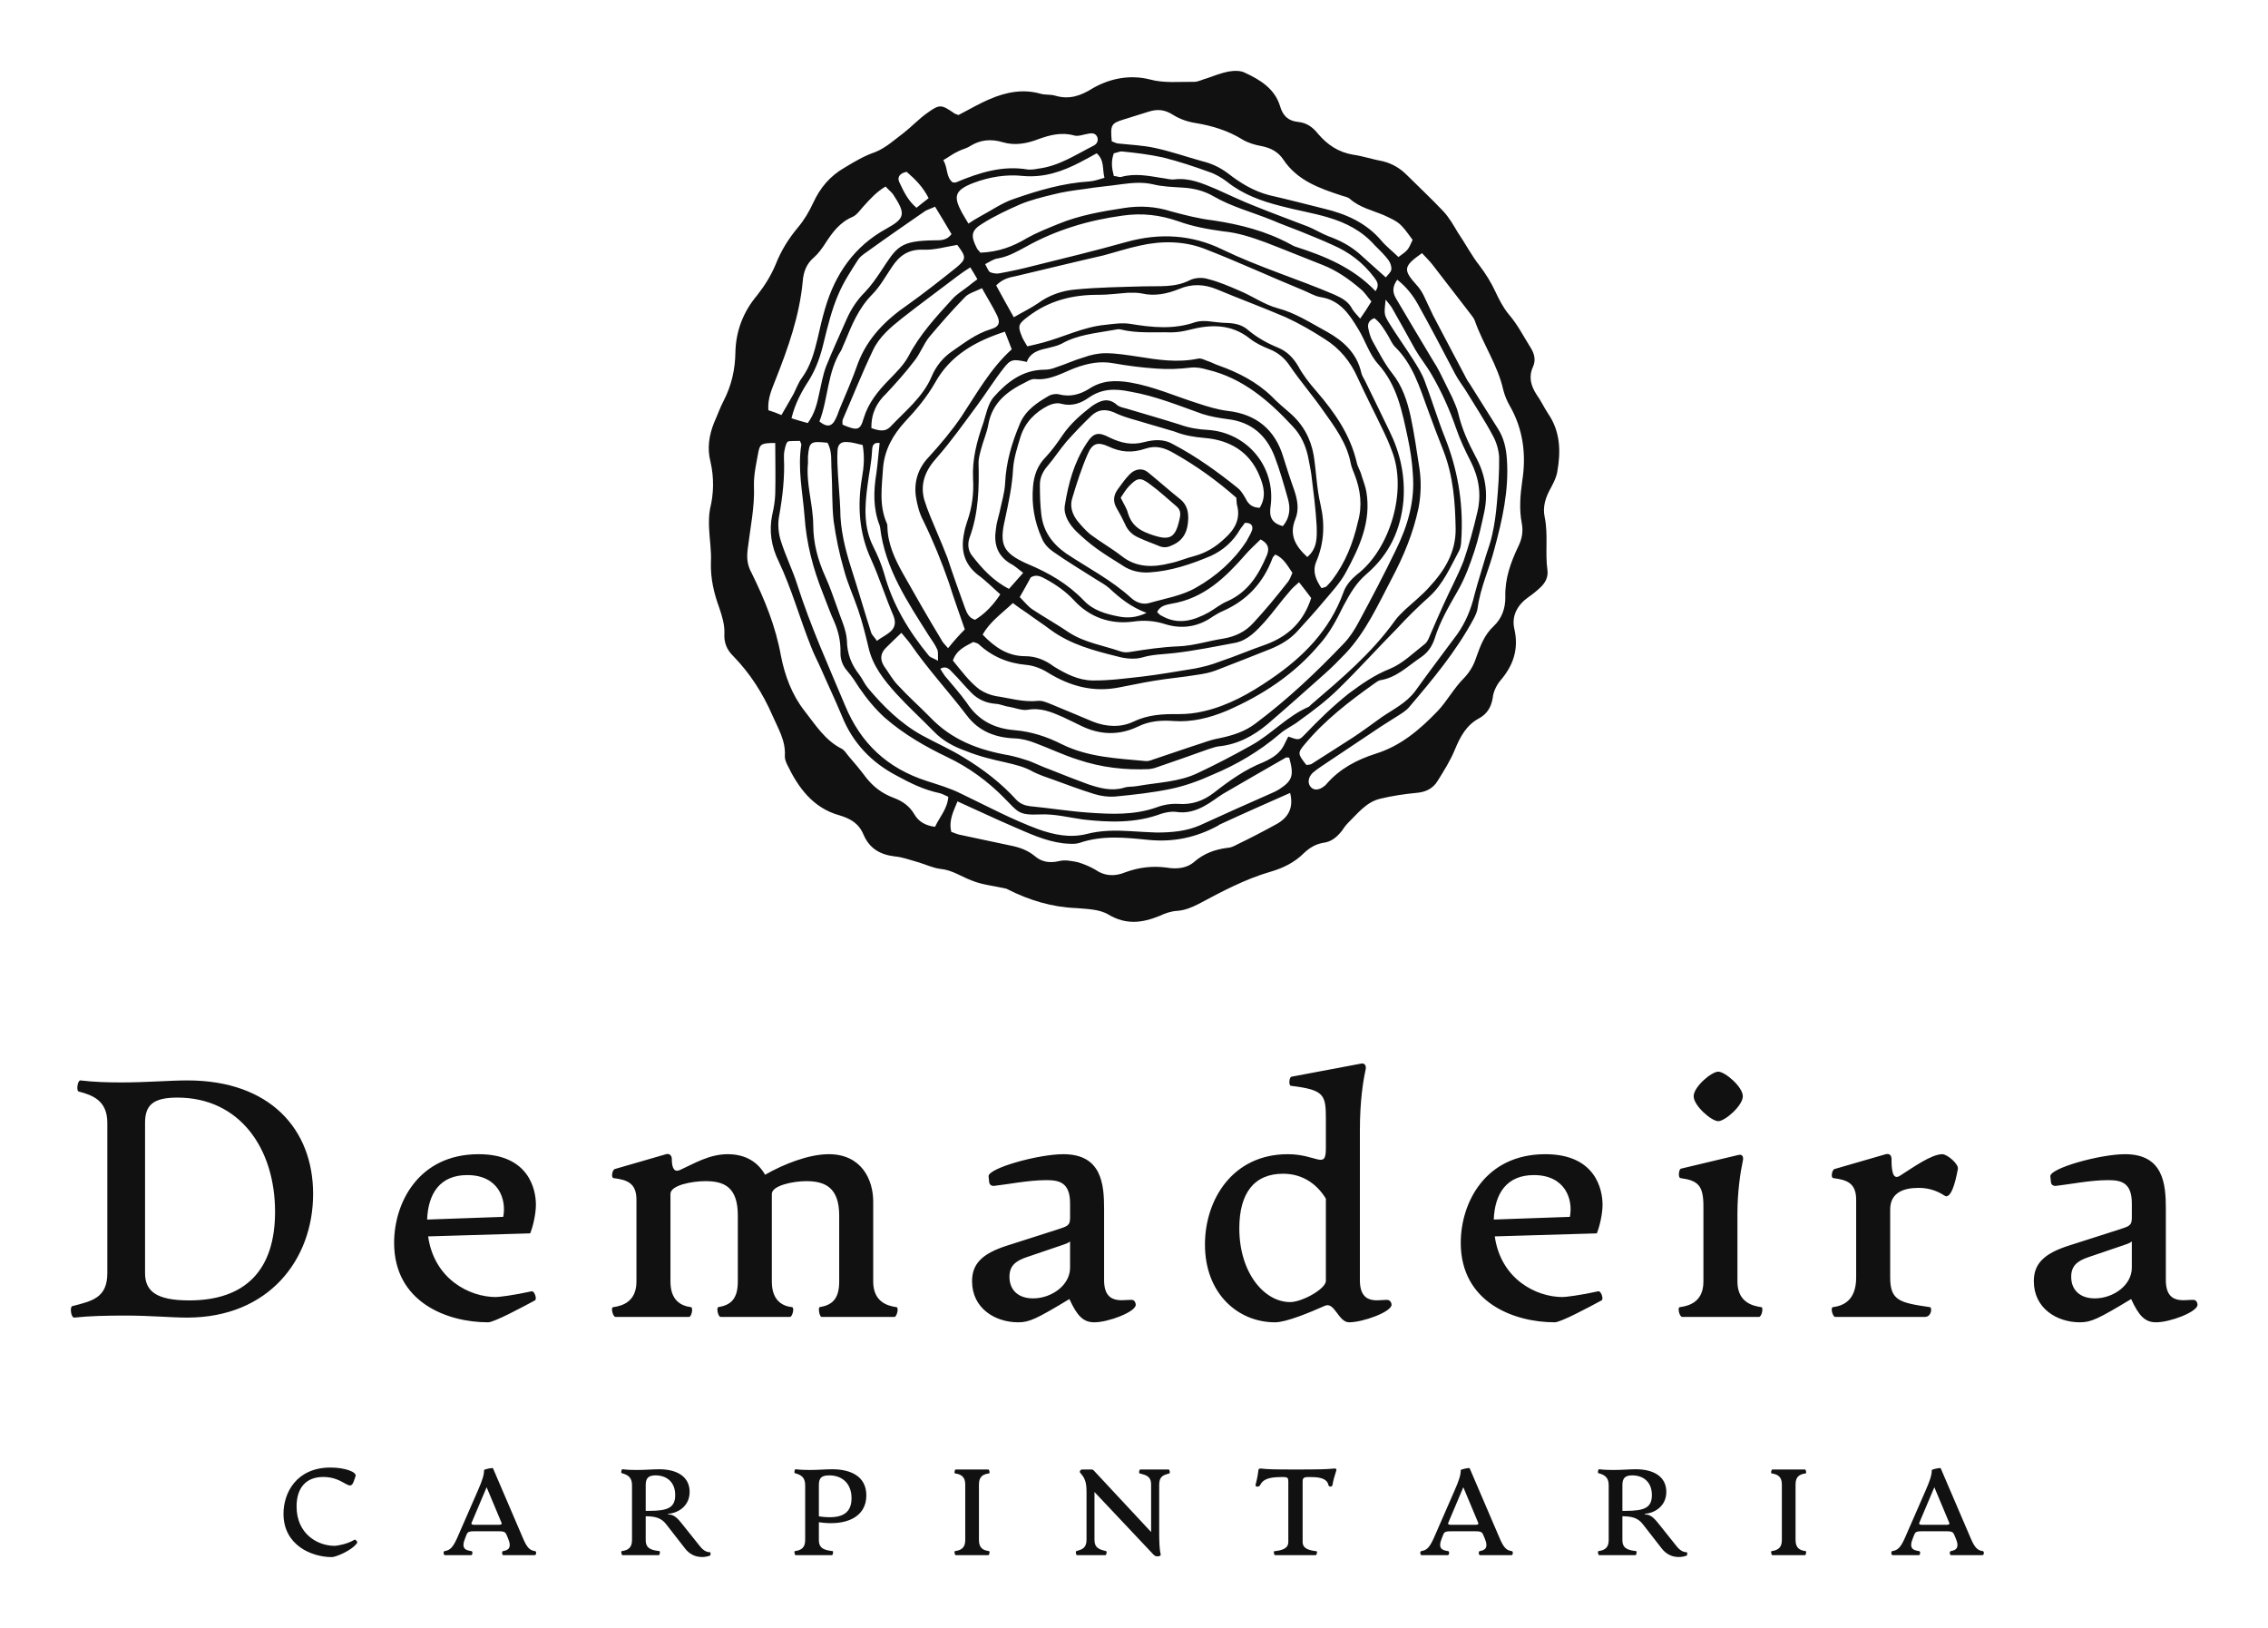
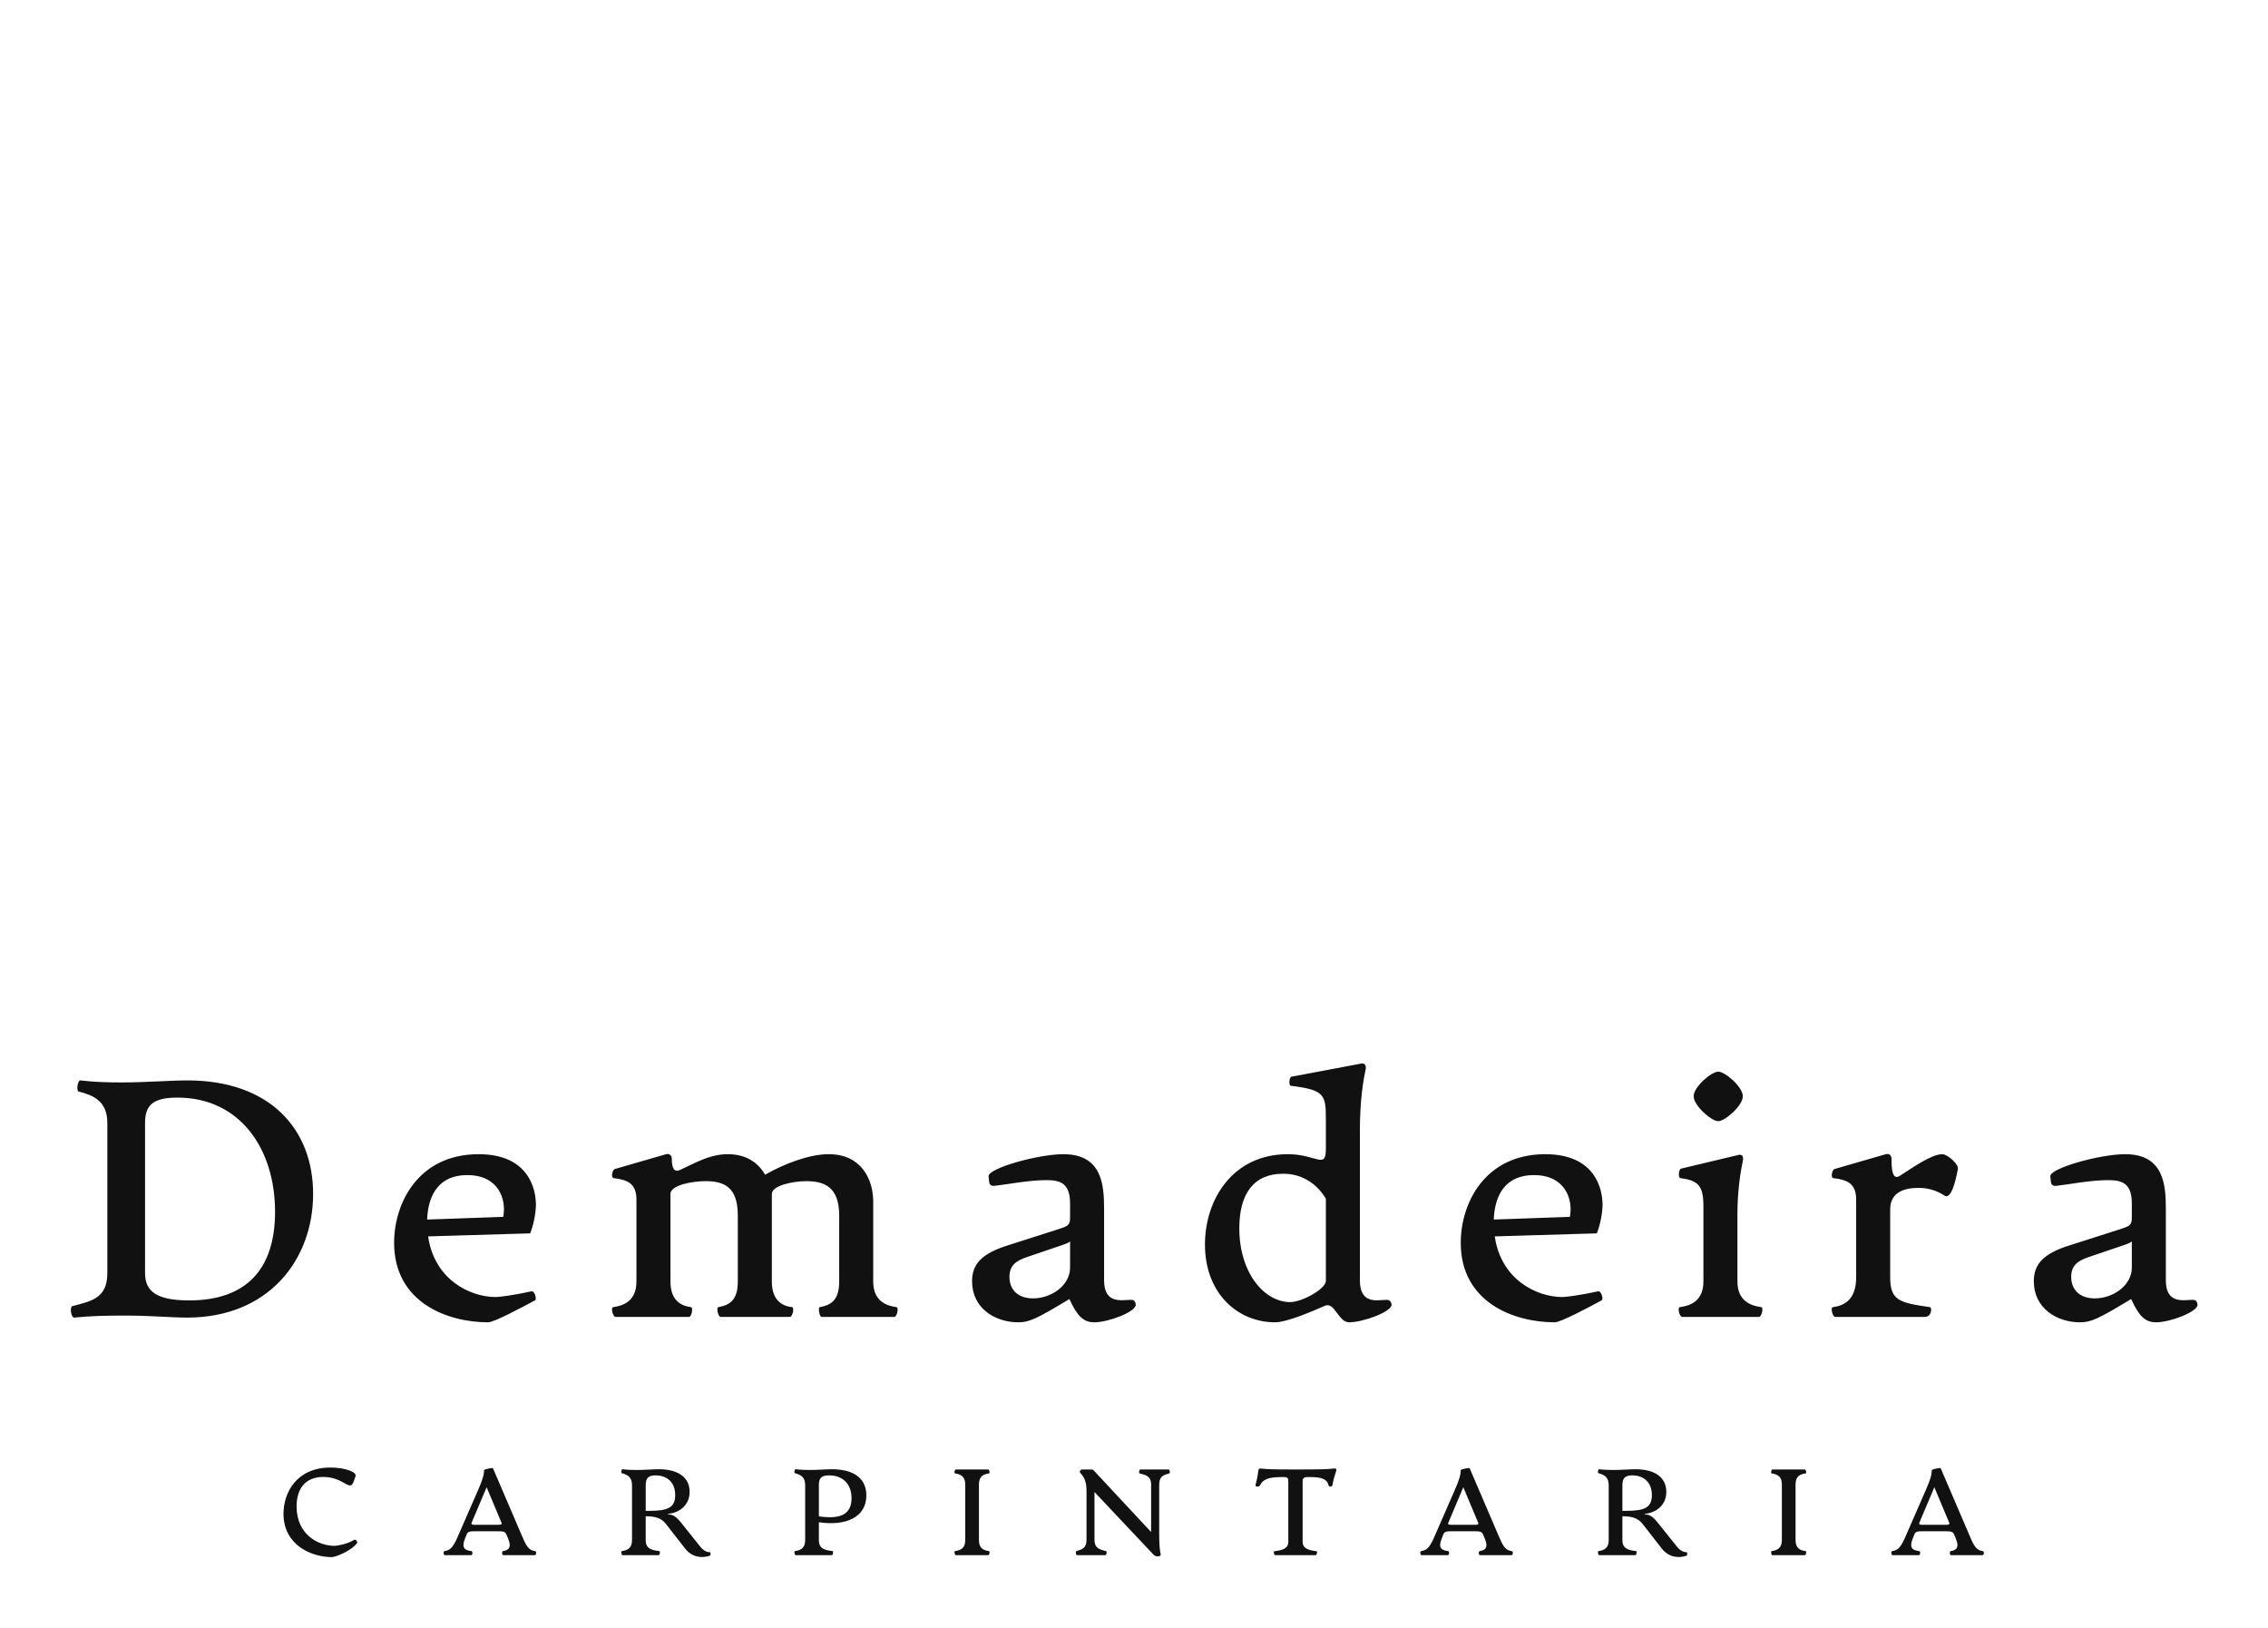
<svg xmlns="http://www.w3.org/2000/svg" version="1.1" width="3200" height="2296.39" viewBox="0 0 3200 2296.39">
  <g transform="scale(10) translate(10, 10)">
    <defs id="SvgjsDefs3183" />
    <g id="SvgjsG3184" featureKey="symbolFeature-0" transform="matrix(32.302,0,0,32.302,61.652,-18.645)" fill="#111111">
      <g>
-         <path fill-rule="evenodd" clip-rule="evenodd" fill="#111111" d="M1.968,0.77c0.049-0.025,0.092-0.051,0.138-0.07   c0.07-0.03,0.144-0.045,0.221-0.023c0.021,0.006,0.046,0.002,0.066,0.009c0.061,0.017,0.109,0,0.162-0.033   c0.075-0.043,0.161-0.06,0.247-0.039c0.065,0.018,0.13,0.01,0.195,0.011c0.02,0,0.038-0.011,0.058-0.016   c0.031-0.011,0.062-0.023,0.093-0.029c0.024-0.004,0.054-0.005,0.073,0.006C3.286,0.616,3.35,0.655,3.373,0.731   c0.012,0.042,0.036,0.065,0.079,0.069C3.49,0.804,3.516,0.823,3.539,0.852c0.04,0.047,0.088,0.08,0.152,0.091   c0.044,0.006,0.087,0.021,0.132,0.029c0.04,0.01,0.074,0.03,0.104,0.06C3.979,1.084,4.035,1.136,4.086,1.19   C4.112,1.218,4.13,1.25,4.149,1.282c0.033,0.048,0.06,0.101,0.095,0.145c0.028,0.037,0.051,0.074,0.07,0.115   C4.33,1.576,4.348,1.611,4.371,1.639c0.04,0.046,0.067,0.1,0.099,0.151c0.015,0.025,0.02,0.052,0.008,0.079   c-0.02,0.043-0.01,0.082,0.015,0.121c0.019,0.026,0.033,0.057,0.051,0.084C4.597,2.151,4.6,2.238,4.584,2.327   C4.58,2.352,4.568,2.375,4.557,2.396C4.533,2.438,4.519,2.48,4.529,2.526C4.545,2.604,4.53,2.681,4.541,2.758   c0.004,0.03-0.01,0.055-0.03,0.074c-0.017,0.016-0.034,0.03-0.053,0.043C4.41,2.909,4.384,2.956,4.396,3.012   c0.021,0.09-0.004,0.162-0.062,0.229c-0.017,0.021-0.03,0.05-0.032,0.074c-0.007,0.043-0.027,0.072-0.061,0.09   c-0.055,0.03-0.081,0.08-0.104,0.135c-0.02,0.049-0.048,0.093-0.076,0.138C4.04,3.712,4.008,3.727,3.967,3.73   C3.915,3.735,3.862,3.743,3.812,3.755c-0.062,0.014-0.1,0.065-0.143,0.107C3.658,3.873,3.65,3.886,3.642,3.897   C3.62,3.924,3.596,3.944,3.561,3.948C3.527,3.954,3.5,3.971,3.476,3.994c-0.039,0.039-0.089,0.064-0.144,0.08   C3.221,4.106,3.118,4.161,3.017,4.215C2.987,4.23,2.959,4.242,2.925,4.245C2.898,4.246,2.87,4.256,2.847,4.267   C2.771,4.298,2.7,4.307,2.623,4.261C2.585,4.238,2.531,4.237,2.484,4.233C2.377,4.229,2.278,4.199,2.183,4.151   C2.18,4.149,2.178,4.148,2.176,4.148c-0.05-0.012-0.101-0.016-0.146-0.034C1.983,4.097,1.942,4.067,1.891,4.062   c-0.035-0.004-0.066-0.02-0.101-0.03C1.757,4.023,1.724,4.01,1.688,4.007C1.624,3.999,1.579,3.971,1.554,3.913   c-0.021-0.05-0.056-0.07-0.105-0.085C1.333,3.796,1.268,3.707,1.219,3.604C1.214,3.593,1.209,3.58,1.21,3.568   c0.004-0.067-0.03-0.12-0.055-0.178c-0.042-0.096-0.097-0.182-0.17-0.257C0.956,3.105,0.943,3.072,0.946,3.032   c0.001-0.038-0.01-0.073-0.022-0.109C0.9,2.858,0.885,2.793,0.887,2.724c0.003-0.05-0.006-0.101-0.008-0.15   C0.878,2.546,0.878,2.518,0.883,2.491C0.9,2.422,0.901,2.353,0.885,2.283C0.87,2.225,0.879,2.168,0.901,2.113   C0.916,2.08,0.927,2.047,0.943,2.017c0.034-0.066,0.05-0.136,0.051-0.211c0.002-0.094,0.035-0.178,0.095-0.249   C1.122,1.515,1.149,1.472,1.17,1.422C1.193,1.363,1.226,1.31,1.267,1.261c0.027-0.032,0.049-0.069,0.067-0.108   c0.03-0.065,0.073-0.117,0.138-0.154c0.043-0.026,0.085-0.051,0.132-0.067c0.046-0.018,0.085-0.054,0.125-0.084   C1.765,0.82,1.796,0.786,1.832,0.761c0.055-0.04,0.062-0.037,0.119,0.002C1.955,0.766,1.96,0.766,1.968,0.77z M2.269,1.78   c0.025-0.006,0.046-0.01,0.067-0.016C2.429,1.739,2.514,1.695,2.61,1.686c0.036-0.004,0.073-0.01,0.11-0.004   c0.096,0.016,0.19,0.025,0.284-0.008C3.021,1.669,3.04,1.669,3.056,1.67c0.03,0.003,0.061,0.008,0.09,0.008   C3.182,1.68,3.211,1.688,3.236,1.711c0.039,0.032,0.082,0.056,0.129,0.075c0.038,0.016,0.065,0.043,0.087,0.08   c0.021,0.039,0.05,0.076,0.079,0.109c0.08,0.093,0.148,0.189,0.177,0.312c0.004,0.02,0.016,0.036,0.021,0.057   C3.736,2.367,3.746,2.391,3.75,2.415c0.022,0.13-0.03,0.242-0.089,0.351c-0.025,0.047-0.064,0.088-0.1,0.131   C3.527,2.938,3.49,2.978,3.454,3.018C3.421,3.057,3.377,3.083,3.33,3.102C3.251,3.133,3.172,3.165,3.093,3.195   C3.067,3.205,3.04,3.21,3.013,3.214C2.948,3.225,2.883,3.23,2.819,3.241C2.77,3.249,2.721,3.26,2.672,3.269   C2.559,3.292,2.458,3.265,2.361,3.206C2.333,3.188,2.298,3.174,2.265,3.171C2.184,3.164,2.114,3.134,2.056,3.08   C2.049,3.075,2.041,3.074,2.033,3.071C1.998,3.09,1.96,3.105,1.944,3.152c0.037,0.045,0.071,0.092,0.116,0.126   C2.081,3.292,2.105,3.302,2.13,3.307c0.062,0.009,0.122,0.028,0.186,0.021c0.019-0.002,0.04,0.008,0.058,0.015   c0.062,0.025,0.121,0.051,0.182,0.076c0.058,0.023,0.122,0.026,0.176,0c0.065-0.031,0.129-0.034,0.197-0.033   c0.038,0,0.076-0.004,0.112-0.013c0.105-0.024,0.201-0.078,0.29-0.139c0.143-0.097,0.259-0.214,0.319-0.38   C3.66,2.824,3.684,2.797,3.708,2.777C3.852,2.669,3.933,2.408,3.859,2.23C3.85,2.205,3.839,2.18,3.827,2.155   c-0.038-0.08-0.078-0.157-0.115-0.238c-0.031-0.07-0.078-0.128-0.144-0.169C3.514,1.713,3.457,1.68,3.398,1.653   c-0.1-0.043-0.201-0.08-0.301-0.122C3.041,1.508,2.987,1.506,2.931,1.53C2.879,1.551,2.824,1.562,2.769,1.549   C2.75,1.545,2.729,1.546,2.708,1.546C2.666,1.549,2.623,1.555,2.581,1.555C2.468,1.554,2.363,1.58,2.271,1.651   c-0.038,0.029-0.045,0.038-0.028,0.08C2.248,1.747,2.259,1.762,2.269,1.78z M2.21,1.653c0.043-0.025,0.077-0.041,0.107-0.062   c0.048-0.035,0.104-0.054,0.16-0.059c0.102-0.01,0.2-0.011,0.301-0.014c0.068-0.002,0.135,0.006,0.199-0.026   c0.023-0.012,0.056-0.014,0.081-0.006c0.048,0.012,0.094,0.032,0.14,0.052c0.055,0.023,0.107,0.06,0.163,0.075   c0.08,0.021,0.146,0.065,0.218,0.104c0.07,0.039,0.13,0.093,0.149,0.179C3.731,1.909,3.739,1.92,3.745,1.932   c0.035,0.071,0.07,0.144,0.105,0.216c0.048,0.097,0.07,0.196,0.062,0.306C3.9,2.582,3.85,2.689,3.751,2.774   C3.705,2.813,3.678,2.861,3.65,2.913C3.62,2.974,3.588,3.035,3.543,3.084c-0.109,0.129-0.248,0.22-0.402,0.287   C3.067,3.402,2.989,3.422,2.907,3.416c-0.053-0.004-0.105,0-0.154,0.024C2.67,3.48,2.587,3.477,2.506,3.438   C2.478,3.425,2.452,3.411,2.423,3.398C2.375,3.377,2.328,3.357,2.271,3.367C2.245,3.371,2.218,3.359,2.19,3.354   c-0.02-0.002-0.038-0.012-0.059-0.013C2.09,3.338,2.053,3.322,2.024,3.292C1.997,3.265,1.971,3.233,1.943,3.205   C1.931,3.193,1.917,3.172,1.889,3.188C1.896,3.199,1.902,3.21,1.909,3.219c0.033,0.04,0.066,0.076,0.096,0.118   c0.05,0.077,0.121,0.112,0.208,0.119c0.074,0.006,0.143,0.029,0.208,0.062c0.116,0.057,0.241,0.061,0.365,0.073   c0.01,0.001,0.02-0.002,0.03-0.006c0.073-0.024,0.146-0.05,0.221-0.074c0.023-0.008,0.048-0.016,0.072-0.02   c0.058-0.012,0.111-0.029,0.158-0.065c0.139-0.104,0.266-0.224,0.386-0.35c0.024-0.025,0.046-0.059,0.063-0.091   c0.056-0.104,0.111-0.208,0.162-0.314c0.052-0.105,0.085-0.215,0.075-0.334C3.95,2.284,3.942,2.232,3.931,2.18   C3.906,2.064,3.885,1.95,3.801,1.857c-0.038-0.042-0.056-0.103-0.085-0.15C3.677,1.642,3.636,1.578,3.55,1.565   c-0.026-0.004-0.051-0.02-0.076-0.03C3.33,1.476,3.188,1.41,3.043,1.354C2.952,1.319,2.854,1.319,2.761,1.34   c-0.056,0.012-0.107,0.029-0.16,0.043c-0.127,0.029-0.253,0.06-0.38,0.09C2.19,1.479,2.162,1.485,2.133,1.514   C2.156,1.557,2.18,1.599,2.21,1.653z M3.554,2.836c0.013-0.004,0.019-0.005,0.022-0.008C3.585,2.819,3.593,2.81,3.601,2.8   c0.057-0.075,0.091-0.161,0.112-0.253c0.02-0.07,0.012-0.139-0.014-0.206C3.693,2.325,3.685,2.308,3.682,2.292   c-0.017-0.09-0.07-0.16-0.121-0.232C3.515,1.994,3.462,1.933,3.417,1.867c-0.024-0.036-0.053-0.06-0.091-0.075   c-0.03-0.012-0.06-0.026-0.085-0.046C3.159,1.681,3.068,1.684,2.976,1.708C2.948,1.715,2.924,1.719,2.895,1.719   C2.823,1.717,2.751,1.724,2.68,1.707c-0.012-0.004-0.025,0-0.037,0.002c-0.077,0.014-0.155,0.02-0.225,0.06   c-0.02,0.01-0.043,0.014-0.065,0.02C2.314,1.797,2.28,1.81,2.267,1.848c-0.06-0.013-0.071-0.012-0.101,0.027   c-0.041,0.052-0.075,0.107-0.114,0.16C1.994,2.113,1.938,2.193,1.873,2.267C1.823,2.322,1.8,2.381,1.819,2.45   c0.015,0.049,0.036,0.095,0.055,0.141C1.89,2.628,1.905,2.665,1.92,2.703c0.024,0.073,0.05,0.146,0.077,0.22   c0.008,0.02,0.016,0.043,0.044,0.051c0.044-0.027,0.079-0.064,0.11-0.111c-0.034-0.03-0.064-0.061-0.099-0.086   c-0.061-0.049-0.074-0.11-0.059-0.182c0.003-0.018,0.008-0.034,0.014-0.052c0.021-0.06,0.029-0.123,0.025-0.186   C2.028,2.272,2.049,2.193,2.077,2.114c0.012-0.038,0.02-0.082,0.044-0.111c0.058-0.066,0.127-0.121,0.224-0.121   c0.017,0,0.034-0.004,0.051-0.011c0.041-0.013,0.078-0.031,0.12-0.043C2.546,1.817,2.579,1.81,2.611,1.81   c0.047,0,0.094,0.008,0.142,0.015c0.087,0.014,0.172,0.027,0.26,0.009c0.013-0.004,0.03,0.005,0.043,0.01   c0.018,0.005,0.033,0.015,0.05,0.02C3.19,1.894,3.271,1.935,3.337,1.999C3.361,2.024,3.388,2.047,3.415,2.07   C3.473,2.12,3.507,2.182,3.52,2.256C3.531,2.327,3.533,2.4,3.55,2.472c0.02,0.087,0.015,0.17-0.02,0.251   C3.514,2.765,3.53,2.8,3.554,2.836z M3.834,1.576c-0.006,0.062-0.008,0.063,0.014,0.1C3.882,1.731,3.92,1.784,3.955,1.839   c0.019,0.03,0.038,0.06,0.05,0.093C4.036,2.013,4.061,2.098,4.094,2.18C4.147,2.314,4.172,2.454,4.166,2.6   c-0.002,0.024,0,0.052-0.011,0.073c-0.038,0.07-0.069,0.145-0.131,0.201c-0.049,0.044-0.096,0.09-0.14,0.138   C3.798,3.099,3.716,3.19,3.628,3.276c-0.052,0.051-0.11,0.095-0.17,0.138c-0.027,0.022-0.06,0.035-0.087,0.059   C3.282,3.549,3.183,3.607,3.077,3.651C3.02,3.677,2.959,3.699,2.898,3.712C2.817,3.729,2.734,3.738,2.651,3.746   c-0.028,0.002-0.06-0.002-0.089-0.011C2.5,3.716,2.44,3.693,2.379,3.671c-0.029-0.01-0.058-0.02-0.084-0.033   c-0.038-0.022-0.078-0.031-0.12-0.041c-0.059-0.013-0.118-0.027-0.174-0.05C1.95,3.529,1.9,3.503,1.861,3.462   C1.806,3.406,1.749,3.354,1.696,3.296C1.643,3.237,1.593,3.175,1.575,3.093c-0.013-0.054-0.026-0.107-0.044-0.16   c-0.02-0.06-0.047-0.117-0.063-0.178c-0.02-0.069-0.035-0.141-0.045-0.213C1.415,2.47,1.418,2.396,1.414,2.323   C1.411,2.282,1.418,2.238,1.396,2.201C1.321,2.193,1.317,2.197,1.311,2.26c0,0.011,0,0.02,0,0.03   C1.302,2.381,1.333,2.469,1.334,2.559c0,0.08,0.02,0.154,0.053,0.227c0.02,0.044,0.035,0.089,0.051,0.133   c0.016,0.049,0.04,0.096,0.043,0.145c0.001,0.06,0.02,0.106,0.055,0.151c0.014,0.019,0.022,0.039,0.037,0.057   C1.64,3.352,1.715,3.426,1.808,3.478c0.062,0.034,0.127,0.062,0.186,0.099c0.084,0.051,0.162,0.111,0.229,0.185   C2.239,3.777,2.257,3.785,2.28,3.788C2.365,3.796,2.45,3.81,2.535,3.816c0.101,0.007,0.2,0.012,0.299-0.023   c0.029-0.011,0.063-0.017,0.095-0.015C2.989,3.782,3.037,3.765,3.083,3.73C3.151,3.677,3.221,3.627,3.3,3.596   C3.325,3.585,3.352,3.57,3.369,3.551c0.019-0.018,0.027-0.044,0.04-0.067C3.454,3.5,3.456,3.501,3.48,3.476   c0.061-0.064,0.123-0.124,0.193-0.18c0.057-0.042,0.112-0.081,0.18-0.108C3.909,3.165,3.956,3.118,4.005,3.08   c0.013-0.01,0.019-0.029,0.026-0.045C4.049,2.993,4.067,2.952,4.086,2.91c0.028-0.063,0.062-0.125,0.088-0.191   c0.024-0.069,0.044-0.143,0.061-0.216c0.018-0.076,0.007-0.149-0.029-0.22C4.182,2.236,4.159,2.188,4.142,2.138   C4.114,2.057,4.079,1.979,4.036,1.905C4.014,1.866,3.985,1.831,3.963,1.793c-0.034-0.061-0.066-0.12-0.1-0.179   C3.857,1.603,3.847,1.592,3.834,1.576z M1.719,3.031C1.692,3.057,1.673,3.075,1.654,3.094c-0.026,0.024-0.03,0.052-0.011,0.082   c0.021,0.029,0.038,0.061,0.062,0.085C1.75,3.31,1.798,3.352,1.844,3.399c0.095,0.1,0.213,0.144,0.346,0.167   c0.029,0.006,0.059,0.015,0.086,0.024c0.031,0.012,0.061,0.027,0.09,0.037C2.422,3.65,2.478,3.671,2.534,3.692   c0.051,0.017,0.101,0.031,0.155,0.016C2.708,3.701,2.729,3.704,2.75,3.7c0.088-0.016,0.181-0.017,0.264-0.057   c0.079-0.037,0.157-0.078,0.234-0.121c0.088-0.049,0.155-0.126,0.248-0.167c0.006-0.002,0.008-0.007,0.012-0.01   C3.64,3.232,3.772,3.121,3.874,2.979c0.013-0.019,0.03-0.034,0.046-0.05c0.035-0.032,0.073-0.062,0.105-0.098   c0.065-0.07,0.116-0.15,0.115-0.254C4.138,2.462,4.13,2.348,4.087,2.237C4.063,2.176,4.04,2.116,4.018,2.055   C3.982,1.956,3.952,1.858,3.877,1.784C3.862,1.77,3.854,1.748,3.844,1.732C3.827,1.705,3.812,1.677,3.785,1.657   c-0.022,0.008-0.03,0.023-0.027,0.042c0.004,0.02,0.009,0.04,0.019,0.058c0.027,0.048,0.052,0.098,0.086,0.141   c0.044,0.055,0.065,0.119,0.08,0.186c0.016,0.074,0.027,0.153,0.039,0.23C3.99,2.369,3.989,2.427,3.978,2.485   C3.955,2.595,3.913,2.696,3.861,2.794C3.802,2.906,3.749,3.025,3.66,3.12C3.63,3.151,3.6,3.182,3.568,3.21   c-0.083,0.074-0.165,0.147-0.25,0.22C3.257,3.481,3.187,3.519,3.103,3.527C3.089,3.529,3.074,3.535,3.06,3.539   c-0.076,0.027-0.151,0.054-0.228,0.08c-0.009,0.004-0.02,0.005-0.03,0.007c-0.105,0.005-0.21-0.007-0.311-0.041   c-0.064-0.02-0.126-0.05-0.188-0.073c-0.028-0.011-0.059-0.019-0.088-0.02C2.13,3.489,2.057,3.461,2.005,3.392   C1.925,3.287,1.834,3.189,1.759,3.08C1.749,3.066,1.737,3.053,1.719,3.031z M1.276,2.193c-0.017,0-0.031,0-0.046,0.001   c-0.004,0-0.01,0.003-0.012,0.008c-0.005,0.011-0.008,0.023-0.01,0.035c-0.002,0.009-0.002,0.02-0.002,0.03   c0.004,0.085-0.006,0.17-0.021,0.254c-0.007,0.035-0.003,0.077,0.008,0.11c0.02,0.064,0.051,0.126,0.071,0.189   C1.322,3.002,1.4,3.174,1.473,3.348c0.069,0.167,0.186,0.275,0.357,0.33c0.049,0.016,0.101,0.031,0.147,0.054   C2.09,3.786,2.201,3.846,2.318,3.889c0.068,0.024,0.136,0.038,0.208,0.021c0.064-0.017,0.128-0.017,0.194-0.013   c0.037,0.002,0.075,0.005,0.113,0.006c0.064,0,0.13-0.005,0.191-0.032C3.128,3.823,3.23,3.778,3.334,3.732   c0.012-0.005,0.023-0.01,0.034-0.017c0.061-0.039,0.066-0.062,0.045-0.139C3.407,3.576,3.4,3.574,3.398,3.576   C3.307,3.628,3.215,3.681,3.124,3.734C3.097,3.751,3.071,3.772,3.041,3.788C3.004,3.808,2.964,3.82,2.92,3.813   C2.898,3.81,2.874,3.815,2.854,3.821C2.742,3.863,2.627,3.859,2.512,3.846C2.449,3.837,2.387,3.821,2.325,3.824   C2.229,3.828,2.229,3.813,2.17,3.754C2.098,3.68,2.013,3.618,1.92,3.574C1.822,3.527,1.73,3.474,1.647,3.402   C1.604,3.363,1.568,3.319,1.535,3.271C1.519,3.246,1.503,3.221,1.483,3.198c-0.021-0.024-0.031-0.051-0.03-0.082   c0.001-0.048-0.009-0.091-0.027-0.133C1.407,2.942,1.393,2.9,1.376,2.858C1.333,2.75,1.304,2.64,1.296,2.522   C1.288,2.418,1.265,2.314,1.282,2.209C1.282,2.206,1.28,2.203,1.276,2.193z M2.251,2.769C2.226,2.75,2.211,2.736,2.194,2.728   C2.136,2.692,2.122,2.64,2.132,2.577c0.002-0.023,0.01-0.048,0.016-0.073C2.156,2.464,2.17,2.42,2.172,2.379   c0.004-0.092,0.029-0.177,0.065-0.262c0.025-0.059,0.076-0.092,0.128-0.122c0.012-0.006,0.03-0.009,0.044-0.005   c0.048,0.012,0.09,0,0.129-0.024C2.595,1.928,2.654,1.927,2.72,1.938c0.103,0.018,0.196,0.06,0.294,0.091   c0.043,0.014,0.084,0.027,0.131,0.033c0.123,0.014,0.207,0.081,0.243,0.204c0.015,0.048,0.03,0.095,0.047,0.142   C3.449,2.45,3.457,2.492,3.44,2.534C3.411,2.604,3.441,2.653,3.492,2.7c0.045-0.038,0.042-0.088,0.041-0.134   C3.529,2.491,3.519,2.416,3.51,2.342C3.507,2.319,3.502,2.298,3.498,2.275c-0.01-0.057-0.033-0.108-0.071-0.147   c-0.103-0.111-0.218-0.21-0.371-0.246C3.031,1.875,3.009,1.87,2.982,1.873c-0.05,0.006-0.1,0.008-0.15,0.004   C2.771,1.873,2.708,1.865,2.646,1.854c-0.06-0.011-0.113,0-0.17,0.021C2.422,1.896,2.368,1.929,2.304,1.923   C2.291,1.921,2.275,1.929,2.263,1.936C2.183,1.975,2.117,2.024,2.099,2.12C2.093,2.156,2.077,2.191,2.067,2.229   c-0.005,0.02-0.011,0.039-0.011,0.059c0.003,0.111,0,0.221-0.039,0.327C2.008,2.64,2.009,2.67,2.027,2.693   C2.071,2.75,2.12,2.804,2.189,2.839C2.21,2.815,2.227,2.796,2.251,2.769z M3.993,1.373C3.911,1.431,3.909,1.445,3.971,1.514   C3.982,1.526,3.992,1.541,4,1.557c0.014,0.028,0.027,0.059,0.041,0.087c0.045,0.085,0.089,0.17,0.134,0.254   C4.183,1.913,4.19,1.929,4.201,1.943c0.04,0.065,0.083,0.131,0.124,0.197c0.026,0.041,0.036,0.086,0.039,0.136   c0.009,0.132-0.02,0.261-0.054,0.386C4.288,2.75,4.248,2.832,4.236,2.923C4.234,2.939,4.226,2.956,4.218,2.971   C4.142,3.112,4.041,3.233,3.938,3.354C3.924,3.371,3.904,3.383,3.885,3.395C3.852,3.416,3.816,3.438,3.784,3.46   c-0.076,0.05-0.15,0.101-0.226,0.151c-0.014,0.009-0.029,0.02-0.041,0.03c-0.023,0.021-0.025,0.05-0.007,0.066   C3.523,3.72,3.546,3.717,3.565,3.701c0.004-0.002,0.008-0.006,0.011-0.01C3.634,3.624,3.709,3.585,3.79,3.559   C3.9,3.525,3.983,3.454,4.061,3.373c0.042-0.044,0.072-0.102,0.117-0.146c0.025-0.027,0.041-0.055,0.052-0.089   c0.018-0.05,0.035-0.098,0.076-0.136c0.036-0.034,0.052-0.079,0.051-0.129C4.355,2.794,4.38,2.725,4.413,2.655   c0.016-0.032,0.023-0.064,0.016-0.102C4.417,2.492,4.422,2.43,4.431,2.367c0.018-0.114,0.004-0.226-0.055-0.328   C4.364,2.018,4.354,1.994,4.348,1.97c-0.024-0.108-0.089-0.2-0.125-0.304C4.219,1.657,4.213,1.649,4.206,1.64   C4.149,1.566,4.094,1.495,4.037,1.421C4.023,1.404,4.008,1.389,3.993,1.373z M1.996,3.016C1.97,2.94,1.947,2.878,1.927,2.813   C1.895,2.721,1.858,2.63,1.815,2.542c-0.018-0.034-0.027-0.07-0.033-0.108c-0.008-0.064,0.01-0.122,0.057-0.171   C1.89,2.207,1.939,2.149,1.981,2.087c0.067-0.101,0.127-0.21,0.22-0.294c-0.01-0.026-0.019-0.05-0.03-0.077   c-0.13,0.042-0.239,0.104-0.305,0.223C1.83,2.002,1.784,2.057,1.734,2.11C1.684,2.165,1.646,2.229,1.639,2.31   C1.634,2.393,1.62,2.474,1.656,2.554c0.002,0.005,0.002,0.011,0.002,0.016c0.002,0.074,0.033,0.14,0.069,0.204   C1.781,2.87,1.836,2.966,1.893,3.06c0.006,0.013,0.017,0.023,0.03,0.038C1.948,3.067,1.972,3.04,1.996,3.016z M3.284,2.485   c0.03-0.048,0.018-0.095-0.001-0.14C3.24,2.24,3.153,2.189,3.043,2.18C2.997,2.176,2.954,2.169,2.912,2.152   C2.874,2.14,2.835,2.13,2.796,2.118c-0.05-0.016-0.103-0.027-0.149-0.05C2.608,2.052,2.577,2.057,2.55,2.082   C2.512,2.118,2.476,2.156,2.441,2.195C2.411,2.23,2.387,2.268,2.357,2.303c-0.02,0.023-0.033,0.05-0.033,0.081   c0,0.043,0.001,0.086,0.006,0.128C2.338,2.586,2.376,2.64,2.438,2.684c0.096,0.064,0.2,0.117,0.285,0.195   c0.021,0.019,0.05,0.03,0.078,0.022c0.069-0.02,0.145-0.032,0.206-0.068C3.094,2.784,3.171,2.716,3.227,2.63   C3.234,2.615,3.245,2.6,3.251,2.582c0.005-0.02-0.006-0.033-0.032-0.031C3.213,2.561,3.205,2.569,3.198,2.58   c-0.03,0.052-0.073,0.09-0.127,0.115C2.986,2.731,2.897,2.761,2.804,2.767C2.761,2.77,2.719,2.761,2.682,2.735   C2.644,2.711,2.606,2.688,2.569,2.661c-0.03-0.022-0.059-0.047-0.086-0.073c-0.031-0.031-0.057-0.072-0.05-0.114   c0.015-0.094,0.04-0.187,0.094-0.269c0.03-0.048,0.052-0.053,0.101-0.027c0.05,0.024,0.097,0.035,0.152,0.02   c0.042-0.011,0.086-0.014,0.125,0.009C3.008,2.261,3.102,2.329,3.19,2.4c0.017,0.015,0.028,0.036,0.039,0.056   C3.241,2.474,3.256,2.484,3.284,2.485z M3.385,2.565c0.033-0.039,0.034-0.081,0.021-0.124C3.389,2.381,3.372,2.321,3.35,2.263   C3.314,2.168,3.247,2.11,3.145,2.098C3.108,2.093,3.07,2.087,3.033,2.075C2.931,2.039,2.83,1.997,2.72,1.978   C2.653,1.964,2.596,1.964,2.539,2.003c-0.035,0.025-0.074,0.04-0.121,0.028c-0.018-0.006-0.041,0-0.058,0.008   C2.303,2.068,2.259,2.112,2.239,2.176C2.225,2.222,2.21,2.269,2.207,2.314c-0.004,0.077-0.02,0.149-0.036,0.224   C2.146,2.646,2.164,2.682,2.265,2.728C2.268,2.729,2.271,2.73,2.272,2.731C2.363,2.769,2.446,2.817,2.516,2.89   C2.557,2.933,2.61,2.948,2.665,2.959C2.704,2.967,2.743,2.966,2.79,2.944C2.721,2.918,2.673,2.879,2.627,2.836   C2.61,2.821,2.589,2.81,2.57,2.798c-0.063-0.04-0.128-0.079-0.189-0.122c-0.02-0.014-0.039-0.034-0.048-0.057   C2.3,2.547,2.287,2.47,2.294,2.392C2.298,2.344,2.313,2.3,2.35,2.263C2.377,2.234,2.4,2.202,2.423,2.168   c0.035-0.051,0.08-0.09,0.128-0.127c0.036-0.024,0.071-0.04,0.11-0.005c0.011,0.009,0.027,0.012,0.042,0.016   C2.78,2.075,2.857,2.097,2.933,2.121c0.042,0.015,0.083,0.022,0.126,0.024c0.171,0.012,0.295,0.161,0.273,0.331   C3.325,2.521,3.333,2.551,3.385,2.565z M1.168,2.202c-0.058,0-0.066,0.004-0.073,0.036c-0.009,0.05-0.021,0.1-0.02,0.149   C1.079,2.48,1.059,2.572,1.048,2.663c-0.005,0.04-0.003,0.071,0.017,0.107C1.122,2.886,1.17,3.003,1.193,3.132   c0.017,0.086,0.048,0.17,0.103,0.24C1.344,3.433,1.385,3.5,1.458,3.537c0.012,0.006,0.021,0.021,0.03,0.032   C1.515,3.6,1.541,3.631,1.564,3.662c0.032,0.041,0.07,0.07,0.12,0.089c0.038,0.014,0.07,0.035,0.092,0.073   c0.018,0.031,0.048,0.049,0.09,0.054C1.886,3.835,1.92,3.8,1.924,3.747C1.908,3.74,1.898,3.734,1.886,3.731   C1.819,3.717,1.759,3.688,1.699,3.655C1.588,3.597,1.507,3.512,1.46,3.396c-0.029-0.07-0.062-0.139-0.092-0.208   C1.354,3.156,1.337,3.125,1.325,3.093C1.275,2.968,1.24,2.839,1.183,2.719C1.151,2.654,1.14,2.586,1.155,2.515   c0.007-0.03,0.012-0.061,0.013-0.09C1.17,2.353,1.168,2.28,1.168,2.202z M3.488,3.608C3.495,3.607,3.504,3.607,3.51,3.604   C3.57,3.565,3.632,3.527,3.693,3.487C3.734,3.46,3.774,3.43,3.816,3.4c0.051-0.035,0.108-0.062,0.147-0.114   c0.06-0.084,0.122-0.165,0.184-0.249c0.036-0.051,0.06-0.108,0.075-0.171c0.015-0.058,0.034-0.115,0.05-0.171   C4.282,2.663,4.294,2.632,4.3,2.601c0.01-0.044,0.016-0.089,0.02-0.135c0.006-0.066,0.011-0.135,0.01-0.202   C4.328,2.232,4.318,2.198,4.303,2.171c-0.036-0.068-0.08-0.134-0.12-0.2C4.167,1.947,4.151,1.925,4.138,1.901   C4.085,1.8,4.031,1.696,3.975,1.596C3.952,1.555,3.924,1.52,3.885,1.489C3.862,1.52,3.865,1.546,3.879,1.57   c0.054,0.092,0.108,0.182,0.162,0.272c0.011,0.017,0.021,0.034,0.03,0.052c0.018,0.036,0.035,0.071,0.053,0.107   c0.01,0.023,0.021,0.046,0.027,0.07C4.167,2.14,4.195,2.201,4.227,2.261C4.269,2.338,4.284,2.42,4.264,2.508   C4.252,2.562,4.24,2.62,4.222,2.674c-0.02,0.061-0.042,0.12-0.073,0.174C4.11,2.916,4.071,2.982,4.048,3.057   C4.036,3.093,4.016,3.12,3.985,3.14C3.929,3.178,3.881,3.227,3.81,3.238C3.801,3.24,3.792,3.248,3.784,3.253   C3.676,3.33,3.57,3.411,3.483,3.515C3.449,3.555,3.449,3.559,3.488,3.608z M3.182,2.441c-0.084-0.074-0.174-0.139-0.27-0.193   C2.87,2.223,2.831,2.211,2.784,2.227c-0.056,0.019-0.107,0.016-0.161-0.01c-0.046-0.021-0.07-0.014-0.09,0.033   C2.506,2.312,2.485,2.377,2.466,2.441c-0.012,0.035-0.002,0.07,0.021,0.1C2.504,2.562,2.522,2.582,2.543,2.6   C2.588,2.634,2.636,2.661,2.68,2.695c0.065,0.052,0.138,0.051,0.213,0.032C2.929,2.72,2.964,2.704,3.001,2.695   c0.05-0.014,0.092-0.04,0.129-0.075c0.045-0.04,0.073-0.087,0.054-0.151C3.183,2.46,3.183,2.449,3.182,2.441z M3.952,1.315   C3.897,1.24,3.897,1.24,3.826,1.207c-0.05-0.021-0.105-0.033-0.148-0.071c-0.009-0.008-0.023-0.01-0.035-0.014   C3.545,1.09,3.448,1.056,3.387,0.964c-0.022-0.033-0.054-0.05-0.093-0.058c-0.029-0.005-0.06-0.014-0.085-0.029   c-0.063-0.039-0.132-0.06-0.204-0.072C2.971,0.8,2.936,0.788,2.907,0.77C2.87,0.746,2.838,0.743,2.8,0.755   C2.763,0.766,2.728,0.778,2.691,0.789C2.636,0.806,2.631,0.812,2.638,0.885c0.008,0.002,0.017,0.008,0.026,0.009   C2.719,0.9,2.774,0.902,2.828,0.914c0.069,0.015,0.135,0.038,0.203,0.057C3.073,0.981,3.11,0.998,3.146,1.025   c0.054,0.042,0.111,0.077,0.18,0.095c0.079,0.018,0.16,0.039,0.24,0.059C3.662,1.202,3.75,1.241,3.816,1.319   c0.022,0.026,0.051,0.048,0.074,0.071C3.932,1.36,3.932,1.36,3.952,1.315z M2.064,1.371c0.079-0.003,0.143-0.027,0.204-0.064   c0.043-0.024,0.091-0.043,0.138-0.062c0.09-0.037,0.187-0.054,0.285-0.069c0.07-0.011,0.139-0.007,0.207,0.015   C2.958,1.207,3.02,1.223,3.081,1.23c0.118,0.018,0.23,0.046,0.337,0.104c0.007,0.004,0.013,0.007,0.02,0.01   C3.566,1.385,3.691,1.435,3.79,1.539c0.019-0.027,0.006-0.044-0.006-0.06c-0.048-0.064-0.108-0.11-0.182-0.142   C3.554,1.315,3.506,1.296,3.457,1.276c-0.04-0.016-0.08-0.03-0.119-0.047C3.252,1.194,3.162,1.171,3.081,1.124   c-0.04-0.023-0.084-0.034-0.13-0.037S2.859,1.083,2.816,1.072c-0.046-0.01-0.089-0.006-0.135,0C2.627,1.08,2.572,1.084,2.519,1.093   C2.47,1.099,2.423,1.106,2.377,1.118C2.332,1.129,2.284,1.141,2.24,1.159C2.183,1.184,2.125,1.211,2.073,1.244   c-0.05,0.03-0.052,0.054-0.024,0.108C2.052,1.359,2.059,1.363,2.064,1.371z M3.417,3.73C3.311,3.777,3.213,3.82,3.116,3.865   C3.11,3.867,3.106,3.87,3.102,3.873C3.006,3.925,2.907,3.946,2.797,3.935c-0.1-0.01-0.2-0.021-0.299,0.013   C2.476,3.955,2.449,3.952,2.425,3.95C2.346,3.94,2.275,3.906,2.203,3.875c-0.077-0.033-0.154-0.07-0.239-0.108   C1.946,3.812,1.925,3.85,1.937,3.9c0.012,0.004,0.022,0.009,0.034,0.012c0.073,0.016,0.147,0.031,0.221,0.047   c0.041,0.008,0.077,0.02,0.11,0.047c0.03,0.026,0.065,0.031,0.105,0.022c0.025-0.007,0.054-0.001,0.08,0.004   c0.026,0.007,0.054,0.019,0.077,0.032c0.043,0.03,0.087,0.032,0.135,0.012c0.058-0.021,0.116-0.028,0.178-0.02   c0.044,0.008,0.09,0.003,0.121-0.025c0.043-0.037,0.091-0.054,0.144-0.061C3.156,3.97,3.171,3.963,3.184,3.956   c0.06-0.029,0.118-0.059,0.174-0.09C3.41,3.837,3.433,3.794,3.417,3.73z M3.772,1.584c-0.019-0.022-0.03-0.041-0.048-0.055   c-0.049-0.042-0.103-0.08-0.164-0.104c-0.085-0.033-0.169-0.068-0.253-0.1C3.249,1.304,3.19,1.284,3.126,1.278   C3.06,1.269,2.992,1.257,2.929,1.234C2.848,1.206,2.771,1.197,2.686,1.209c-0.148,0.02-0.29,0.062-0.421,0.135   C2.226,1.365,2.187,1.388,2.141,1.396C2.122,1.398,2.105,1.411,2.085,1.421C2.094,1.437,2.098,1.45,2.106,1.456   c0.012,0.005,0.029,0.008,0.042,0.005c0.05-0.009,0.1-0.02,0.146-0.032c0.138-0.034,0.273-0.067,0.409-0.105   c0.144-0.04,0.285-0.032,0.418,0.033C3.28,1.434,3.449,1.485,3.61,1.554c0.033,0.015,0.062,0.03,0.079,0.064   c0.008,0.013,0.02,0.024,0.034,0.041C3.742,1.632,3.755,1.612,3.772,1.584z M3.456,2.81c-0.018,0.016-0.03,0.026-0.041,0.04   c-0.038,0.043-0.071,0.09-0.109,0.133C3.271,3.021,3.234,3.062,3.18,3.074C3.089,3.091,2.997,3.11,2.905,3.12   C2.861,3.125,2.817,3.125,2.773,3.138c-0.034,0.01-0.076,0.006-0.111-0.004C2.561,3.109,2.458,3.082,2.371,3.018   C2.338,2.993,2.302,2.97,2.267,2.944c-0.02-0.013-0.04-0.027-0.061-0.043c-0.05,0.047-0.101,0.082-0.132,0.138   C2.128,3.095,2.184,3.133,2.26,3.133c0.046,0,0.088,0.017,0.125,0.045c0.052,0.032,0.107,0.06,0.168,0.061   C2.626,3.24,2.697,3.23,2.771,3.222C2.848,3.213,2.924,3.199,3,3.187C3.036,3.18,3.073,3.171,3.108,3.157   c0.069-0.023,0.136-0.052,0.203-0.075c0.1-0.037,0.165-0.101,0.198-0.203C3.491,2.855,3.476,2.835,3.456,2.81z M2.236,2.875   c0.021,0.021,0.036,0.041,0.056,0.054c0.053,0.035,0.107,0.065,0.16,0.101C2.52,3.074,2.601,3.086,2.676,3.112   c0.014,0.005,0.029,0.005,0.045,0.002C2.789,3.103,2.857,3.093,2.928,3.09C2.994,3.088,3.06,3.066,3.126,3.056   c0.053-0.009,0.097-0.031,0.131-0.069c0.051-0.055,0.099-0.113,0.146-0.173c0.012-0.013,0.017-0.029,0.024-0.045   c-0.022-0.032-0.039-0.065-0.075-0.08C3.346,2.697,3.341,2.7,3.34,2.705C3.3,2.812,3.229,2.889,3.125,2.935   C3.108,2.942,3.094,2.951,3.079,2.96C3.016,3.005,2.944,3.016,2.871,2.993c-0.047-0.015-0.093-0.018-0.14-0.011   C2.634,2.995,2.542,2.964,2.474,2.89C2.438,2.851,2.395,2.821,2.349,2.796c-0.02-0.011-0.041-0.022-0.065-0.007   C2.271,2.813,2.256,2.84,2.236,2.875z M1.65,1.082C1.611,1.105,1.583,1.136,1.555,1.167C1.539,1.184,1.526,1.205,1.507,1.214   C1.45,1.238,1.417,1.283,1.385,1.333C1.371,1.354,1.356,1.375,1.338,1.391c-0.034,0.028-0.047,0.065-0.05,0.106   C1.274,1.646,1.225,1.785,1.17,1.924C1.154,1.966,1.134,2.006,1.138,2.059C1.155,2.064,1.174,2.071,1.195,2.08   c0.019-0.033,0.037-0.063,0.054-0.094C1.26,1.964,1.269,1.939,1.283,1.92c0.039-0.053,0.055-0.112,0.07-0.174   c0.01-0.045,0.02-0.088,0.033-0.132c0.044-0.15,0.128-0.272,0.268-0.348c0.081-0.045,0.085-0.064,0.03-0.148   C1.676,1.106,1.664,1.098,1.65,1.082z M1.963,1.337c-0.05,0.008-0.1,0.023-0.147,0.021C1.751,1.355,1.711,1.383,1.678,1.433   C1.65,1.474,1.626,1.519,1.591,1.554c-0.06,0.061-0.089,0.134-0.119,0.207c-0.006,0.012-0.01,0.024-0.015,0.035   C1.395,1.891,1.4,2.008,1.361,2.108C1.388,2.13,1.409,2.133,1.425,2.109c0.01-0.016,0.017-0.035,0.024-0.055   C1.477,1.987,1.506,1.921,1.53,1.852c0.042-0.109,0.12-0.187,0.216-0.253C1.819,1.547,1.89,1.491,1.96,1.435   C2.004,1.398,2.002,1.389,1.963,1.337z M1.938,1.29C1.916,1.252,1.891,1.211,1.866,1.17C1.85,1.178,1.835,1.182,1.823,1.189   C1.742,1.245,1.662,1.3,1.583,1.357C1.564,1.371,1.543,1.383,1.531,1.4C1.499,1.45,1.465,1.501,1.442,1.557   C1.415,1.62,1.398,1.689,1.381,1.758c-0.014,0.06-0.032,0.115-0.065,0.169C1.284,1.976,1.255,2.028,1.239,2.094   c0.025,0.008,0.048,0.015,0.071,0.021c0.031-0.042,0.041-0.086,0.05-0.129c0.009-0.039,0.016-0.081,0.03-0.118   C1.418,1.798,1.45,1.73,1.48,1.661c0.02-0.045,0.046-0.084,0.08-0.118c0.026-0.027,0.048-0.059,0.069-0.09   c0.071-0.108,0.081-0.134,0.236-0.136C1.89,1.317,1.917,1.318,1.938,1.29z M1.588,2.137C1.62,2.148,1.647,2.155,1.67,2.132   c0.065-0.069,0.143-0.13,0.181-0.22c0.02-0.047,0.05-0.083,0.089-0.11c0.054-0.037,0.104-0.077,0.17-0.097   c0.035-0.01,0.043-0.028,0.026-0.062C2.117,1.604,2.094,1.568,2.071,1.526c-0.03,0.015-0.059,0.022-0.075,0.04   C1.94,1.623,1.89,1.681,1.84,1.74C1.815,1.772,1.801,1.812,1.776,1.843c-0.038,0.05-0.08,0.097-0.123,0.143   C1.612,2.025,1.587,2.071,1.588,2.137z M3.835,1.479c0.009-0.012,0.022-0.022,0.024-0.034s-0.004-0.03-0.012-0.041   C3.83,1.381,3.808,1.36,3.786,1.338C3.731,1.276,3.661,1.24,3.583,1.217c-0.067-0.02-0.137-0.031-0.204-0.049   C3.292,1.146,3.211,1.117,3.141,1.061C3.117,1.043,3.09,1.027,3.062,1.018C2.996,0.994,2.929,0.972,2.861,0.955   c-0.06-0.013-0.118-0.02-0.178-0.026C2.672,0.928,2.66,0.935,2.647,0.937c-0.013,0.035-0.009,0.065,0,0.099   C2.661,1.037,2.672,1.043,2.68,1.04C2.741,1.023,2.8,1.036,2.858,1.045c0.019,0.002,0.035,0.008,0.053,0.006   c0.066-0.008,0.122,0.017,0.182,0.042c0.056,0.025,0.112,0.052,0.171,0.075C3.34,1.199,3.418,1.227,3.495,1.257   c0.03,0.012,0.058,0.03,0.089,0.042C3.634,1.317,3.68,1.341,3.72,1.376C3.757,1.41,3.794,1.442,3.835,1.479z M1.462,2.122   c0.064,0.027,0.077,0.026,0.092-0.027c0.02-0.067,0.062-0.119,0.11-0.168C1.695,1.895,1.729,1.862,1.75,1.823   c0.05-0.096,0.121-0.172,0.192-0.25c0.02-0.022,0.047-0.038,0.07-0.056c0.012-0.01,0.023-0.018,0.039-0.03   C2.041,1.469,2.031,1.453,2.02,1.435C1.998,1.449,1.982,1.46,1.966,1.472C1.885,1.534,1.801,1.595,1.721,1.658   C1.672,1.697,1.622,1.739,1.595,1.797C1.547,1.897,1.506,2.001,1.462,2.102C1.461,2.108,1.462,2.116,1.462,2.122z M1.55,2.211   C1.523,2.205,1.506,2.199,1.484,2.198C1.456,2.195,1.441,2.207,1.44,2.236c-0.002,0.034,0,0.07,0.002,0.104   c0.003,0.051,0.008,0.101,0.01,0.151c0,0.089,0.021,0.173,0.048,0.258c0.03,0.093,0.057,0.187,0.087,0.281   c0.004,0.012,0.016,0.021,0.025,0.036c0.02-0.015,0.038-0.023,0.054-0.036c0.025-0.019,0.03-0.042,0.019-0.072   C1.65,2.877,1.624,2.793,1.588,2.713c-0.054-0.116-0.062-0.236-0.041-0.36C1.555,2.308,1.559,2.264,1.55,2.211z M1.943,1.064   c0.007,0,0.012,0.002,0.017-0.001c0.1-0.042,0.202-0.074,0.312-0.055c0.015,0.001,0.03-0.001,0.045-0.004   c0.09-0.011,0.164-0.061,0.241-0.1C2.573,0.897,2.58,0.883,2.575,0.867C2.568,0.85,2.554,0.848,2.538,0.851   C2.516,0.854,2.491,0.865,2.473,0.859C2.418,0.844,2.368,0.857,2.318,0.875c-0.051,0.02-0.104,0.029-0.155,0.014   C2.11,0.873,2.064,0.878,2.02,0.905C2.004,0.916,1.982,0.92,1.966,0.929C1.944,0.939,1.928,0.952,1.902,0.967   C1.923,1.002,1.913,1.04,1.943,1.064z M2.012,1.244c0.018-0.012,0.032-0.021,0.047-0.029c0.051-0.027,0.1-0.062,0.152-0.079   C2.317,1.099,2.426,1.067,2.539,1.06c0.021-0.001,0.042-0.009,0.067-0.016c-0.01-0.039,0.001-0.076-0.034-0.107   C2.549,0.95,2.525,0.963,2.502,0.975c-0.08,0.042-0.16,0.069-0.251,0.061C2.178,1.028,2.104,1.04,2.035,1.066   C1.947,1.099,1.948,1.129,1.983,1.195C1.992,1.211,2.001,1.226,2.012,1.244z M3.288,2.623C3.265,2.646,3.243,2.665,3.223,2.688   C3.134,2.79,3.04,2.881,2.898,2.904C2.875,2.909,2.85,2.912,2.836,2.94c0.007,0.007,0.012,0.014,0.019,0.016   c0.072,0.042,0.14,0.022,0.206-0.014c0.028-0.016,0.054-0.038,0.084-0.05c0.09-0.041,0.135-0.116,0.171-0.201   C3.326,2.665,3.324,2.642,3.288,2.623z M1.624,2.202C1.595,2.198,1.592,2.217,1.591,2.233c-0.002,0.054-0.014,0.104-0.02,0.155   C1.559,2.478,1.553,2.569,1.596,2.654c0.019,0.038,0.036,0.077,0.048,0.119C1.681,2.908,1.751,3.024,1.84,3.132   c0.008,0.008,0.02,0.01,0.039,0.021C1.878,3.129,1.881,3.113,1.875,3.102C1.866,3.082,1.852,3.063,1.84,3.045   C1.746,2.896,1.647,2.75,1.626,2.57c0-0.002-0.002-0.005-0.002-0.008C1.595,2.488,1.597,2.411,1.61,2.333   C1.616,2.29,1.619,2.246,1.624,2.202z M1.838,1.133c-0.025-0.05-0.06-0.084-0.096-0.115C1.715,1.023,1.7,1.039,1.709,1.061   c0.019,0.04,0.037,0.081,0.076,0.114C1.804,1.16,1.819,1.147,1.838,1.133z" />
-         <path fill-rule="evenodd" clip-rule="evenodd" fill="#111111" d="M2.972,2.53C2.971,2.581,2.956,2.624,2.905,2.647   c-0.02,0.01-0.036,0.014-0.058,0.006C2.817,2.64,2.786,2.63,2.757,2.616c-0.029-0.012-0.05-0.032-0.062-0.062   C2.684,2.531,2.673,2.51,2.66,2.488c-0.018-0.03-0.015-0.058,0.005-0.085c0.016-0.021,0.031-0.044,0.05-0.063   c0.024-0.026,0.058-0.03,0.081-0.01c0.048,0.039,0.095,0.081,0.144,0.12C2.966,2.473,2.972,2.5,2.972,2.53z M2.677,2.441   C2.691,2.47,2.704,2.488,2.709,2.51c0.015,0.048,0.046,0.072,0.093,0.089C2.893,2.632,2.917,2.62,2.936,2.525   c0.003-0.019,0-0.033-0.015-0.046C2.882,2.446,2.846,2.412,2.806,2.383C2.763,2.35,2.749,2.353,2.712,2.392   C2.699,2.406,2.689,2.423,2.677,2.441z" />
-       </g>
+         </g>
    </g>
    <g id="SvgjsG3185" featureKey="nameFeature-0" transform="matrix(1.188,0,0,1.188,-1.176,128.233)" fill="#111111">
      <path d="M1.4 40.08 c-0.4 0.04 -0.56 -1.28 -0.24 -1.36 c2.32 -0.6 4.16 -0.96 4.16 -3.92 l0 -17.84 c0 -2.6 -1.68 -3.28 -3.4 -3.72 c-0.32 -0.08 -0.12 -1.36 0.2 -1.32 c1.64 0.2 3.32 0.24 4.88 0.24 c2.96 0 5.76 -0.24 7.84 -0.24 c9.76 0 14.92 5.76 14.92 13.48 c0 7.76 -5.24 14.68 -14.96 14.68 c-1.92 0 -4.4 -0.24 -7.24 -0.24 c-2.36 0 -4.32 0.04 -6.16 0.24 z M15.04 38.04 c6.72 0 10.2 -3.64 10.2 -10.52 c0 -7.52 -4.2 -13.56 -11.6 -13.56 c-2.92 0 -3.84 0.92 -3.84 3 l0 17.84 c0 2.16 1.36 3.24 5.24 3.24 z M55.7 36.96 c0.36 -0.08 0.68 0.96 0.4 1.08 c-1.56 0.84 -4.84 2.6 -5.56 2.6 c-4.84 0 -11.16 -2.36 -11.16 -9.44 c0 -4.72 2.88 -10.52 10.04 -10.52 c6.04 0 6.8 4.28 6.8 6 c0 1.04 -0.32 2.52 -0.68 3.4 l-12.12 0.36 c0.72 5.08 4.92 7.2 8.04 7.2 c0.36 0 2.08 -0.2 4.24 -0.68 z M48.06 23.16 c-3.24 0 -4.64 2.2 -4.76 5.28 l9.04 -0.32 c0.4 -2.04 -0.52 -4.96 -4.28 -4.96 z M99.04 38.84 c0.32 0.04 0.04 1.16 -0.24 1.16 l-8.64 0 c-0.28 0 -0.44 -1.12 -0.24 -1.16 c1.4 -0.24 2.32 -0.88 2.32 -3.04 l0 -7.84 c0 -3.36 -1.72 -4.08 -3.92 -4.08 c-1.56 0 -4.08 0.52 -4.08 1.52 l0 10.4 c0 2.32 1.32 2.92 2.4 3.04 c0.32 0.04 0.04 1.16 -0.24 1.16 l-8.24 0 c-0.32 0 -0.52 -1.12 -0.28 -1.16 c1.4 -0.24 2.32 -0.88 2.32 -3.04 l0 -7.84 c0 -3.36 -1.6 -4.08 -3.84 -4.08 c-1.6 0 -4.16 0.48 -4.16 1.52 l0 10.4 c0 2.2 1.2 2.88 2.44 3.04 c0.28 0.04 0.08 1.16 -0.24 1.16 l-8.72 0 c-0.32 0 -0.6 -1.12 -0.28 -1.16 c1.2 -0.16 2.76 -0.72 2.76 -3.04 l0 -9.72 c0 -1.92 -1.04 -2.36 -2.72 -2.56 c-0.32 -0.04 -0.16 -1 0.16 -1.08 l6.08 -1.76 c0.44 -0.12 0.68 0.2 0.68 0.56 c0 1.16 0.32 1.6 0.96 1.32 c1.68 -0.76 3.48 -1.88 5.68 -1.88 c2.24 0 3.64 1.04 4.44 2.44 c2.24 -1.28 5.2 -2.44 7.56 -2.44 c3.88 0 5.28 3 5.28 5.64 l0 9.48 c0 2.32 1.56 2.88 2.76 3.04 z M113.5 40.64 c-2.72 0 -5.48 -1.64 -5.48 -4.88 c0 -2.04 1.16 -3.28 4.2 -4.24 l5.88 -1.88 c1.2 -0.4 1.56 -0.44 1.56 -1.4 l0 -1.72 c0 -2.52 -1.32 -2.76 -2.84 -2.76 c-2.08 0 -4.68 0.52 -6.16 0.68 c-0.36 0.04 -0.56 -0.16 -0.6 -0.4 l-0.08 -0.72 c-0.12 -0.96 5.88 -2.64 8.88 -2.64 c4.56 0 4.84 3.56 4.84 6.48 l0 8.48 c0 3.4 2.96 2.04 3.52 2.4 c0.16 0.12 0.24 0.36 0.24 0.52 c0 0.84 -3.24 2.08 -4.92 2.08 c-1.32 0 -2.04 -0.76 -2.96 -2.76 c-3.92 2.36 -4.76 2.76 -6.08 2.76 z M115.26 37.8 c2.2 0 4.4 -1.56 4.4 -3.64 l0 -3.12 c-0.24 0.16 -0.24 0.2 -0.96 0.44 l-4.12 1.4 c-1.48 0.48 -2.12 1.12 -2.12 2.36 c0 1.56 1.04 2.56 2.8 2.56 z M157.56 38.04 c0.2 0.12 0.28 0.36 0.28 0.52 c0 0.84 -3.4 2.08 -5.04 2.08 c-1.28 0 -1.72 -2.48 -2.88 -1.96 c-1.72 0.76 -4.56 1.96 -5.92 1.96 c-4.36 0 -8.32 -3.36 -8.32 -9.24 c0 -5.32 3.28 -10.72 9.84 -10.72 c3.44 0 4.52 1.88 4.52 -0.68 l0 -3.52 c0 -2.88 -0.2 -3.44 -4.16 -3.92 c-0.28 -0.04 -0.2 -1.04 0.08 -1.08 l8.28 -1.56 c0.36 -0.08 0.64 0.2 0.52 0.72 c-0.28 1.28 -0.68 3.64 -0.68 7.24 l0 17.76 c0 3.44 2.92 2.04 3.48 2.4 z M150.04 35.72 l0 -9.76 c-0.92 -1.52 -2.56 -2.96 -5.08 -2.96 c-3.48 0 -5.2 2.36 -5.2 6.48 c0 5.28 2.96 8.76 6.04 8.76 c1.4 0 4.24 -1.56 4.24 -2.52 z M182.38 36.96 c0.36 -0.08 0.68 0.96 0.4 1.08 c-1.56 0.84 -4.84 2.6 -5.56 2.6 c-4.84 0 -11.16 -2.36 -11.16 -9.44 c0 -4.72 2.88 -10.52 10.04 -10.52 c6.04 0 6.8 4.28 6.8 6 c0 1.04 -0.32 2.52 -0.68 3.4 l-12.12 0.36 c0.72 5.08 4.92 7.2 8.04 7.2 c0.36 0 2.08 -0.2 4.24 -0.68 z M174.74 23.16 c-3.24 0 -4.64 2.2 -4.76 5.28 l9.04 -0.32 c0.4 -2.04 -0.52 -4.96 -4.28 -4.96 z M196.64 16.76 c-0.8 0 -2.92 -1.84 -2.92 -2.96 s2.12 -2.92 2.92 -2.92 s2.92 1.8 2.92 2.92 s-2.12 2.96 -2.92 2.96 z M192.36 40 c-0.32 0 -0.6 -1.12 -0.28 -1.16 c1.24 -0.16 2.8 -0.72 2.8 -3.04 l0 -8.96 c0 -2.44 -0.64 -3.04 -2.72 -3.32 c-0.32 -0.04 -0.2 -1.04 0.04 -1.12 l6.88 -1.64 c0.4 -0.08 0.6 0.2 0.48 0.72 c-0.28 1.28 -0.64 3.64 -0.64 6.24 l0 8.08 c0 2.32 1.6 2.88 2.84 3.04 c0.28 0.04 0.04 1.16 -0.28 1.16 l-9.12 0 z M210.54 40 c-0.32 0 -0.6 -1.12 -0.28 -1.16 c1.2 -0.16 2.76 -0.76 2.76 -3.52 l0 -9.24 c0 -1.92 -1.04 -2.36 -2.72 -2.56 c-0.32 -0.04 -0.16 -1 0.16 -1.08 l6.08 -1.76 c0.48 -0.12 0.68 0.2 0.68 0.56 c0 1.16 0.08 2.6 1 2 c1.52 -0.96 3.72 -2.56 5.04 -2.56 c0.56 0 1.96 1.16 1.84 1.76 c-0.36 1.92 -0.8 3.24 -1.4 3.24 c-0.2 0 -1.2 -1 -3.28 -1 c-1.56 0 -3.36 0.44 -3.36 2.56 l0 8.08 c0 2.76 1.16 3 4.72 3.52 c0.28 0.04 0.2 1.16 -0.6 1.16 l-10.64 0 z M239.6 40.64 c-2.72 0 -5.48 -1.64 -5.48 -4.88 c0 -2.04 1.16 -3.28 4.2 -4.24 l5.88 -1.88 c1.2 -0.4 1.56 -0.44 1.56 -1.4 l0 -1.72 c0 -2.52 -1.32 -2.76 -2.84 -2.76 c-2.08 0 -4.68 0.52 -6.16 0.68 c-0.36 0.04 -0.56 -0.16 -0.6 -0.4 l-0.08 -0.72 c-0.12 -0.96 5.88 -2.64 8.88 -2.64 c4.56 0 4.84 3.56 4.84 6.48 l0 8.48 c0 3.4 2.96 2.04 3.52 2.4 c0.16 0.12 0.24 0.36 0.24 0.52 c0 0.84 -3.24 2.08 -4.92 2.08 c-1.32 0 -2.04 -0.76 -2.96 -2.76 c-3.92 2.36 -4.76 2.76 -6.08 2.76 z M241.36 37.8 c2.2 0 4.4 -1.56 4.4 -3.64 l0 -3.12 c-0.24 0.16 -0.24 0.2 -0.96 0.44 l-4.12 1.4 c-1.48 0.48 -2.12 1.12 -2.12 2.36 c0 1.56 1.04 2.56 2.8 2.56 z" />
    </g>
    <g id="SvgjsG3186" featureKey="sloganFeature-0" transform="matrix(0.863,0,0,0.863,29.05,192.096)" fill="#111111">
      <path d="M9.02 20.32 c-3.36 0 -7.92 -1.96 -7.92 -7.08 c0 -3.46 2.14 -7.56 7.7 -7.56 c2.3 0 4.32 0.72 4.08 1.42 l-0.26 0.74 c-0.66 2.04 -1.52 -0.62 -5.02 -0.62 c-2.88 0 -4.36 1.86 -4.36 4.82 c0 4.48 3.4 6.44 6.24 6.44 c0.34 0 2.08 -0.28 3.22 -1 c0.16 -0.1 0.56 0.34 0.44 0.52 c-0.86 1.26 -3.52 2.32 -4.12 2.32 z M42.23 19.34 c0.28 0.04 0.2 0.66 -0.04 0.66 l-5.14 0 c-0.26 0 -0.28 -0.62 -0.06 -0.66 c0.76 -0.14 1.54 -0.42 0.8 -2.14 l-0.26 -0.6 c-0.2 -0.46 -0.58 -0.5 -1.2 -0.5 l-4.12 0 c-0.6 0 -0.98 0.04 -1.16 0.5 l-0.24 0.6 c-0.72 1.74 0.04 2 1.02 2.14 c0.24 0.04 0.2 0.66 -0.06 0.66 l-4.28 0 c-0.24 0 -0.3 -0.62 -0.06 -0.66 c0.82 -0.14 1.3 -0.44 2.06 -2.14 l3.38 -7.74 c0.78 -1.76 1.02 -2.6 1.02 -3.36 c0 -0.12 1.4 -0.44 1.46 -0.3 l4.88 11.38 c0.72 1.72 1.2 2.04 2 2.16 z M36.27 15.04 c0.28 0 0.6 -0.04 0.48 -0.32 l-2.44 -5.82 l-2.46 5.82 c-0.12 0.28 0.2 0.32 0.48 0.32 l3.94 0 z M70.82 19.52 c0.16 0 0.12 0.52 0 0.56 c-1.2 0.44 -2.9 0.34 -4.06 -1.16 l-3.1 -3.98 c-0.84 -1.1 -1.92 -1.28 -3.34 -1.3 l0 3.9 c0 1.4 0.94 1.64 2.26 1.8 c0.14 0.02 0.04 0.66 -0.12 0.66 l-5.94 0 c-0.16 0 -0.28 -0.64 -0.12 -0.66 c1 -0.14 1.68 -0.52 1.68 -1.8 l0 -8.98 c0 -1.32 -0.72 -1.7 -1.68 -1.96 c-0.16 -0.04 -0.06 -0.66 0.12 -0.64 c0.78 0.1 1.68 0.12 2.3 0.12 c1.42 0 2.74 -0.12 3.68 -0.12 c2.96 0 5 1.22 5 3.7 c0 2.34 -1.92 3.48 -3.52 3.58 l0 0.1 c0.76 0 1.32 0.34 2.18 1.42 l3.02 3.78 c0.6 0.76 1.16 0.98 1.64 0.98 z M60.92 12.76 c3 0 4.22 -0.52 4.22 -2.58 c0 -2.14 -1.4 -3.22 -3.22 -3.22 c-1.18 0 -1.6 0.48 -1.6 1.6 l0 4.2 l0.6 0 z M96.39 10.24 c0 3.58 -3.36 5.04 -7.76 4.38 l0 2.92 c0 1.4 0.94 1.64 2.26 1.8 c0.14 0.02 0.04 0.66 -0.12 0.66 l-5.94 0 c-0.16 0 -0.28 -0.64 -0.12 -0.66 c1 -0.14 1.68 -0.52 1.68 -1.8 l0 -8.98 c0 -1.32 -0.72 -1.7 -1.68 -1.96 c-0.16 -0.04 -0.06 -0.66 0.12 -0.64 c0.78 0.1 1.68 0.12 2.3 0.12 c1.42 0 2.64 -0.12 3.66 -0.12 c3.04 0 5.6 1.14 5.6 4.28 z M90.33 6.96 c-1.32 0 -1.7 0.46 -1.7 1.6 l0 5.1 c3.46 0.5 5.34 -0.28 5.34 -2.96 c0 -2.5 -1.62 -3.74 -3.64 -3.74 z M111 20 c-0.16 0 -0.28 -0.64 -0.12 -0.66 c1 -0.14 1.68 -0.52 1.68 -1.8 l0 -9.1 c0 -1.26 -0.68 -1.66 -1.68 -1.8 c-0.16 -0.02 -0.04 -0.64 0.12 -0.64 l5.34 0 c0.16 0 0.28 0.62 0.12 0.64 c-0.86 0.12 -1.66 0.4 -1.66 1.8 l0 9.1 c0 1.4 0.8 1.68 1.66 1.8 c0.16 0.02 0.04 0.66 -0.12 0.66 l-5.34 0 z M143.97 20.2 c-0.32 0 -0.5 -0.14 -0.72 -0.38 l-9.56 -10.14 l0 7.82 c0 1.34 0.8 1.58 1.9 1.84 c0.16 0.04 0.08 0.66 -0.12 0.66 l-4.64 0 c-0.16 0 -0.28 -0.6 -0.1 -0.66 c0.88 -0.26 1.66 -0.46 1.66 -1.84 l0 -7.84 c0 -1.36 -0.2 -2.1 -0.78 -2.82 c-0.16 -0.2 -0.32 -0.36 -0.32 -0.42 c0 -0.18 0.12 -0.42 0.38 -0.42 l1.44 0 c0.2 0 0.34 0.02 0.48 0.18 l9.36 10.04 l0 -7.74 c0 -1.42 -0.88 -1.58 -1.88 -1.84 c-0.16 -0.04 -0.08 -0.64 0.12 -0.64 l4.62 0 c0.18 0 0.28 0.6 0.12 0.64 c-0.9 0.26 -1.66 0.42 -1.66 1.84 l0 7.86 c0 1.28 0.04 2.74 0.24 3.48 c0.08 0.3 -0.24 0.38 -0.54 0.38 z M163.22 20 c-0.18 0 -0.3 -0.62 -0.14 -0.64 c1.38 -0.16 2.3 -0.46 2.3 -1.54 l0 -9.92 c0 -0.5 -0.18 -0.66 -0.66 -0.66 l-0.58 0 c-1.96 0 -2.94 0.4 -3.36 1.3 c-0.18 0.38 -0.84 0.32 -0.76 0 c0.18 -0.74 0.34 -1.32 0.46 -2.36 c0.04 -0.38 0.26 -0.36 0.62 -0.32 c0.84 0.1 1.76 0.14 5.5 0.14 c3.76 0 5.16 -0.04 6.04 -0.14 c0.36 -0.04 0.7 -0.06 0.58 0.32 c-0.3 0.92 -0.5 1.62 -0.62 2.36 c-0.06 0.34 -0.58 0.34 -0.66 0 c-0.18 -0.88 -1.04 -1.3 -2.8 -1.3 l-0.66 0 c-0.48 0 -0.76 0.16 -0.76 0.66 l0 9.92 c0 1.08 0.92 1.38 2.28 1.54 c0.16 0.02 0.04 0.64 -0.14 0.64 l-6.64 0 z M201.91 19.34 c0.28 0.04 0.2 0.66 -0.04 0.66 l-5.14 0 c-0.26 0 -0.28 -0.62 -0.06 -0.66 c0.76 -0.14 1.54 -0.42 0.8 -2.14 l-0.26 -0.6 c-0.2 -0.46 -0.58 -0.5 -1.2 -0.5 l-4.12 0 c-0.6 0 -0.98 0.04 -1.16 0.5 l-0.24 0.6 c-0.72 1.74 0.04 2 1.02 2.14 c0.24 0.04 0.2 0.66 -0.06 0.66 l-4.28 0 c-0.24 0 -0.3 -0.62 -0.06 -0.66 c0.82 -0.14 1.3 -0.44 2.06 -2.14 l3.38 -7.74 c0.78 -1.76 1.02 -2.6 1.02 -3.36 c0 -0.12 1.4 -0.44 1.46 -0.3 l4.88 11.38 c0.72 1.72 1.2 2.04 2 2.16 z M195.95 15.04 c0.28 0 0.6 -0.04 0.48 -0.32 l-2.44 -5.82 l-2.46 5.82 c-0.12 0.28 0.2 0.32 0.48 0.32 l3.94 0 z M230.5 19.52 c0.16 0 0.12 0.52 0 0.56 c-1.2 0.44 -2.9 0.34 -4.06 -1.16 l-3.1 -3.98 c-0.84 -1.1 -1.92 -1.28 -3.34 -1.3 l0 3.9 c0 1.4 0.94 1.64 2.26 1.8 c0.14 0.02 0.04 0.66 -0.12 0.66 l-5.94 0 c-0.16 0 -0.28 -0.64 -0.12 -0.66 c1 -0.14 1.68 -0.52 1.68 -1.8 l0 -8.98 c0 -1.32 -0.72 -1.7 -1.68 -1.96 c-0.16 -0.04 -0.06 -0.66 0.12 -0.64 c0.78 0.1 1.68 0.12 2.3 0.12 c1.42 0 2.74 -0.12 3.68 -0.12 c2.96 0 5 1.22 5 3.7 c0 2.34 -1.92 3.48 -3.52 3.58 l0 0.1 c0.76 0 1.32 0.34 2.18 1.42 l3.02 3.78 c0.6 0.76 1.16 0.98 1.64 0.98 z M220.6 12.76 c3 0 4.22 -0.52 4.22 -2.58 c0 -2.14 -1.4 -3.22 -3.22 -3.22 c-1.18 0 -1.6 0.48 -1.6 1.6 l0 4.2 l0.6 0 z M244.51 20 c-0.16 0 -0.28 -0.64 -0.12 -0.66 c1 -0.14 1.68 -0.52 1.68 -1.8 l0 -9.1 c0 -1.26 -0.68 -1.66 -1.68 -1.8 c-0.16 -0.02 -0.04 -0.64 0.12 -0.64 l5.34 0 c0.16 0 0.28 0.62 0.12 0.64 c-0.86 0.12 -1.66 0.4 -1.66 1.8 l0 9.1 c0 1.4 0.8 1.68 1.66 1.8 c0.16 0.02 0.04 0.66 -0.12 0.66 l-5.34 0 z M278.92 19.34 c0.28 0.04 0.2 0.66 -0.04 0.66 l-5.14 0 c-0.26 0 -0.28 -0.62 -0.06 -0.66 c0.76 -0.14 1.54 -0.42 0.8 -2.14 l-0.26 -0.6 c-0.2 -0.46 -0.58 -0.5 -1.2 -0.5 l-4.12 0 c-0.6 0 -0.98 0.04 -1.16 0.5 l-0.24 0.6 c-0.72 1.74 0.04 2 1.02 2.14 c0.24 0.04 0.2 0.66 -0.06 0.66 l-4.28 0 c-0.24 0 -0.3 -0.62 -0.06 -0.66 c0.82 -0.14 1.3 -0.44 2.06 -2.14 l3.38 -7.74 c0.78 -1.76 1.02 -2.6 1.02 -3.36 c0 -0.12 1.4 -0.44 1.46 -0.3 l4.88 11.38 c0.72 1.72 1.2 2.04 2 2.16 z M272.96 15.04 c0.28 0 0.6 -0.04 0.48 -0.32 l-2.44 -5.82 l-2.46 5.82 c-0.12 0.28 0.2 0.32 0.48 0.32 l3.94 0 z" />
    </g>
  </g>
</svg>